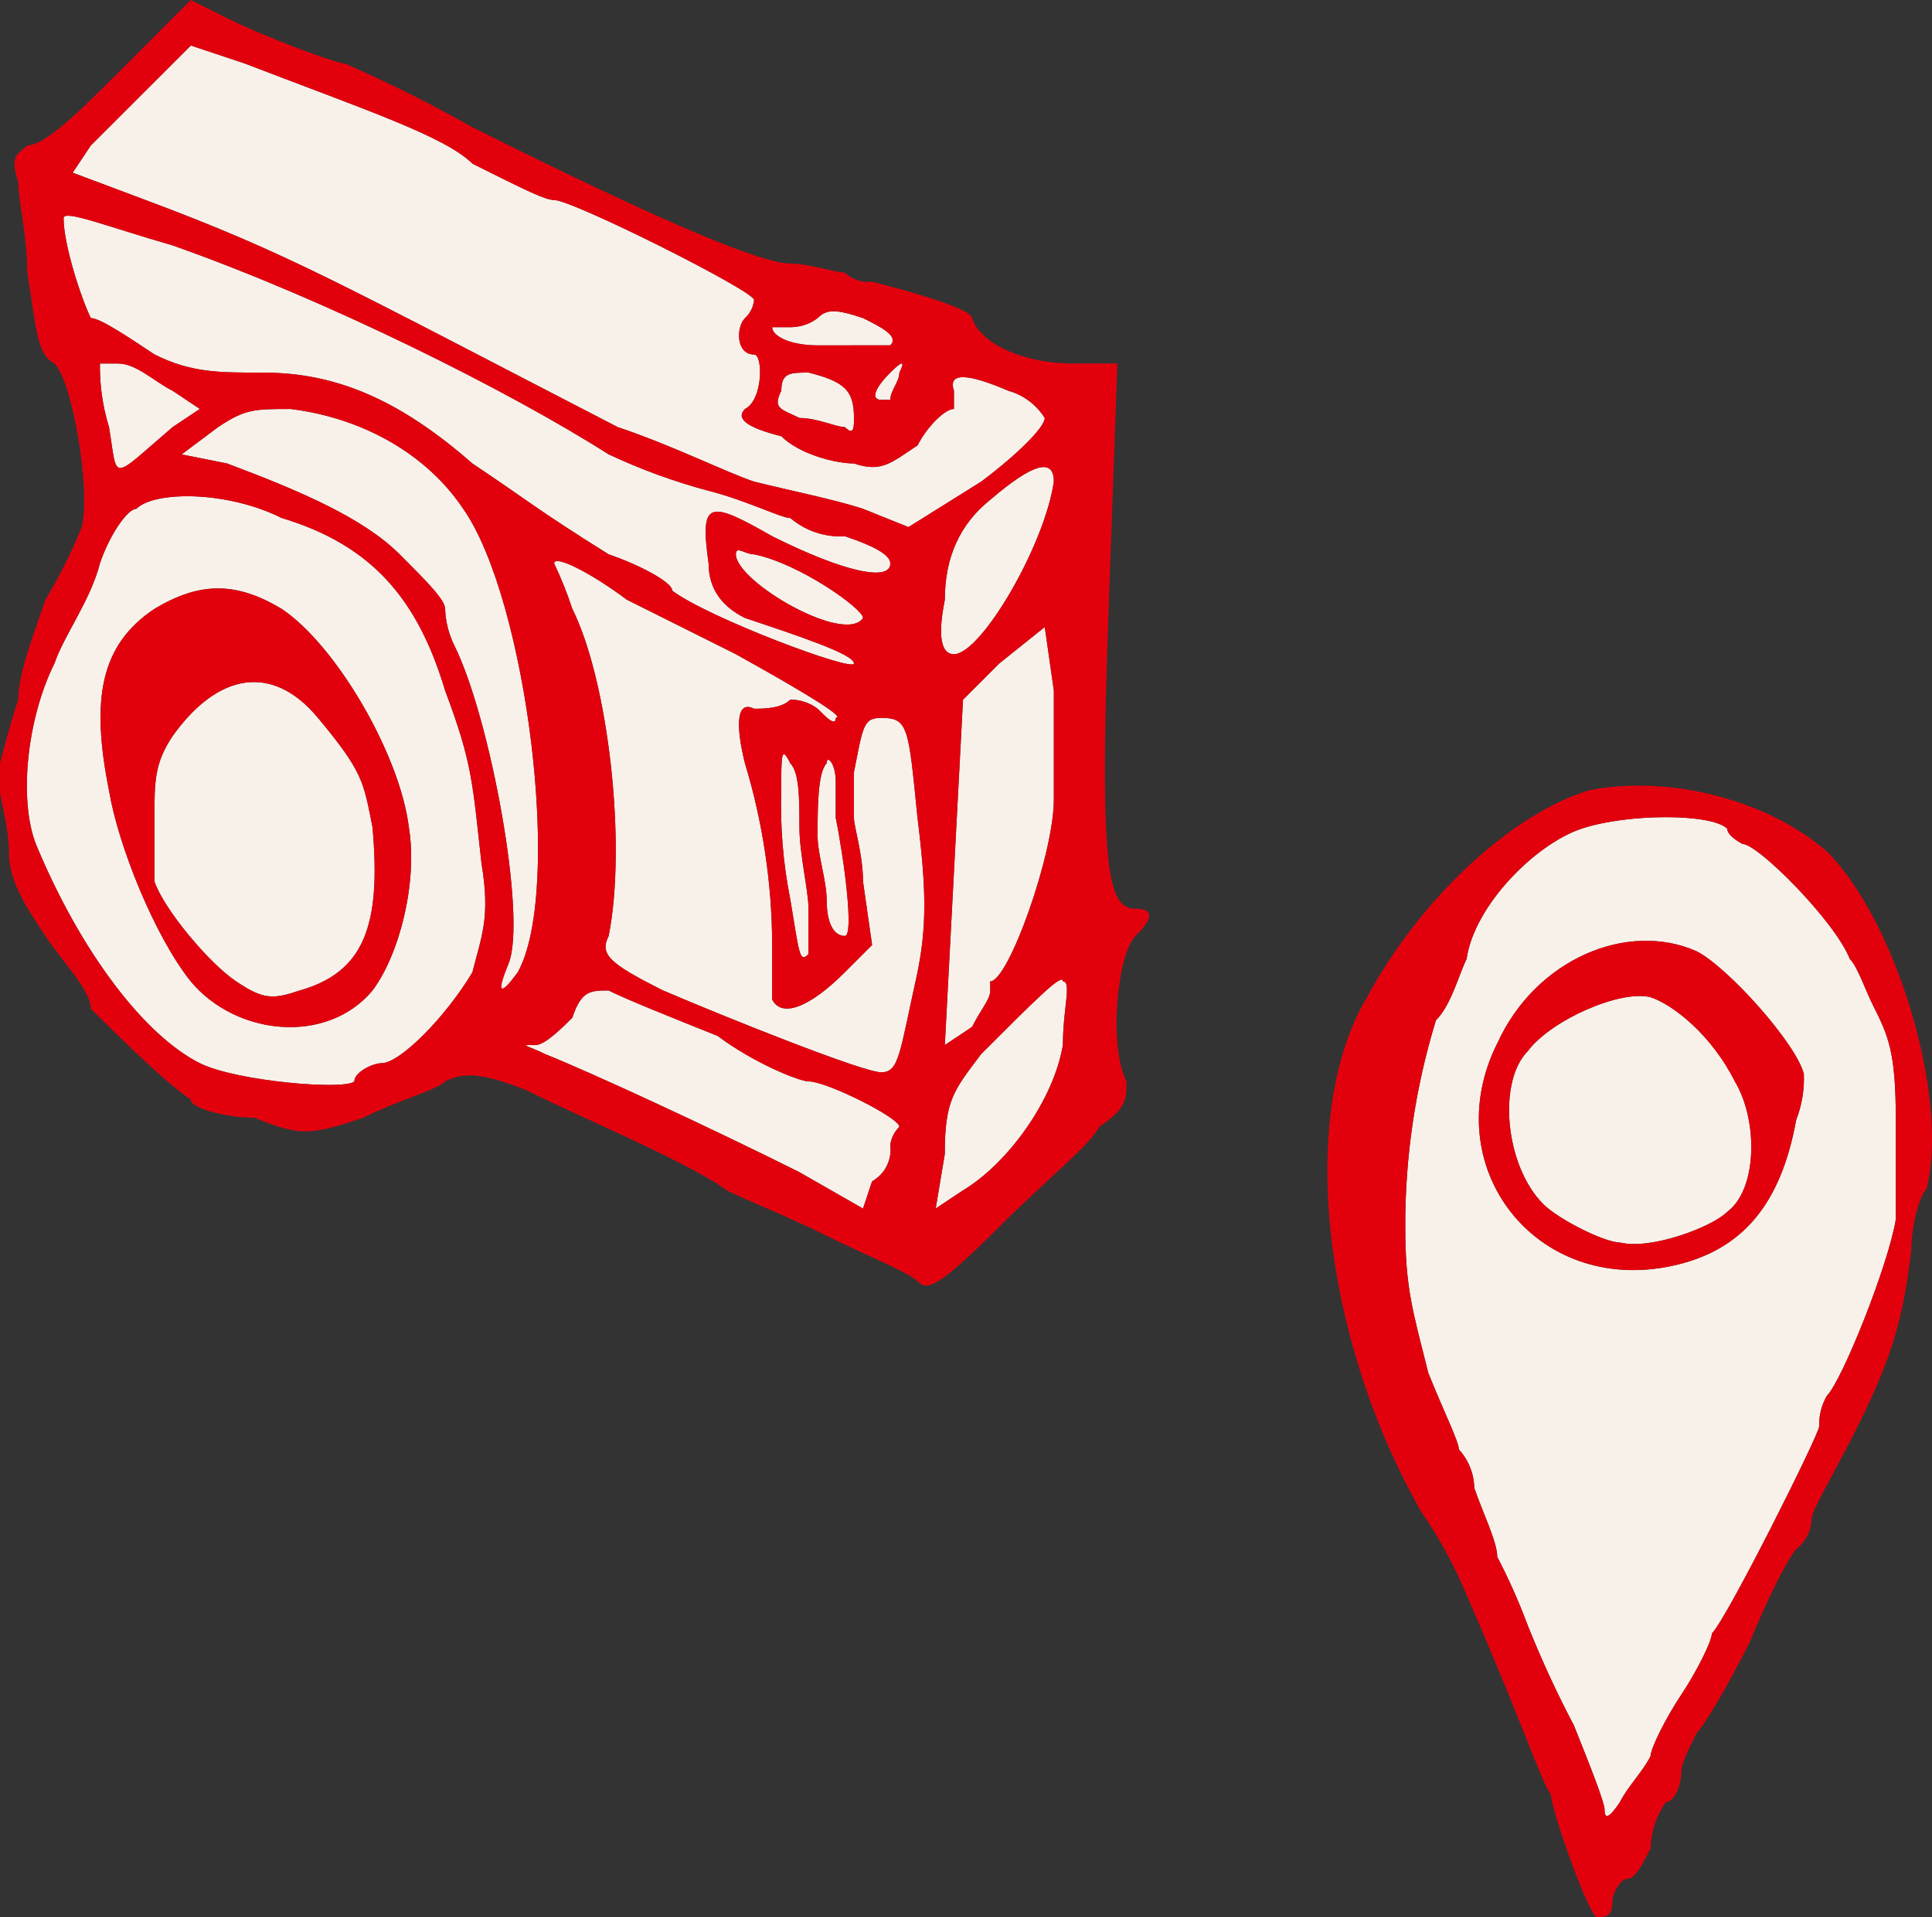
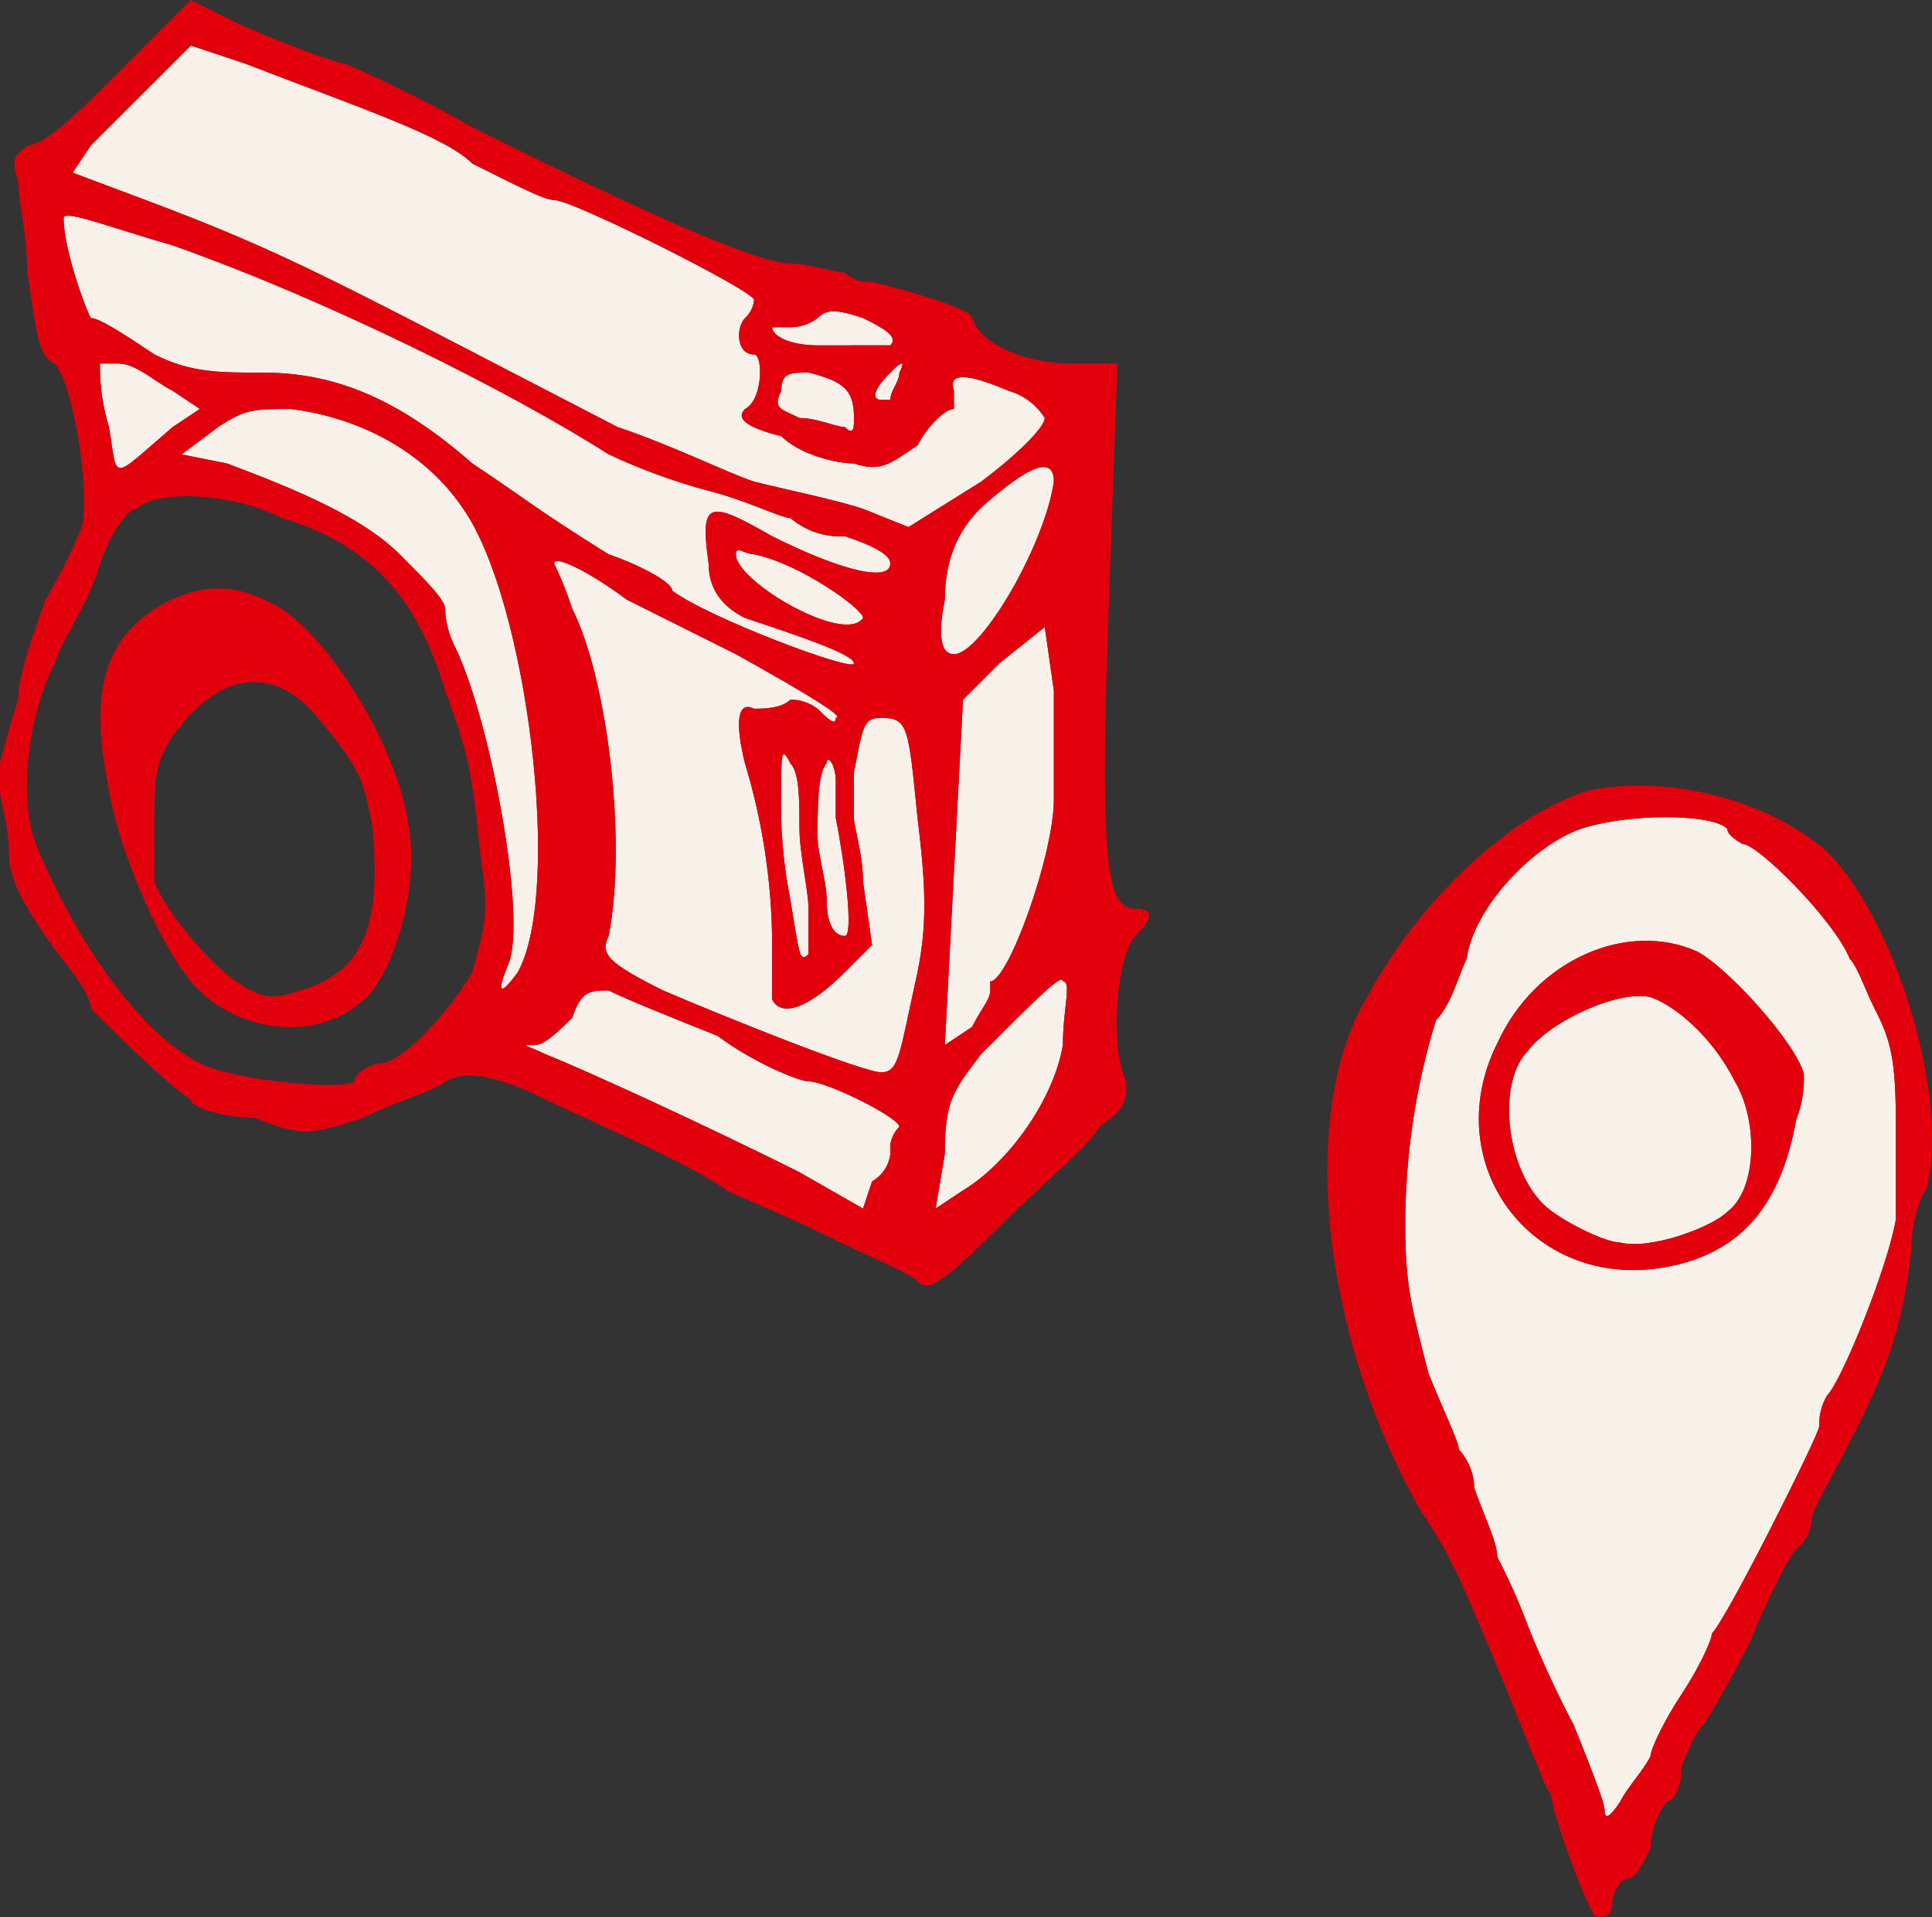
<svg xmlns="http://www.w3.org/2000/svg" id="Ebene_1" data-name="Ebene 1" viewBox="0 0 205.706 204.07">
  <rect x="0" y="0" width="205.706" height="204.07" fill="#333333" stroke="none" />
  <defs>
    <style>
      .cls-1 {
        fill: #f7f1ea;
      }

      .cls-1, .cls-2 {
        stroke-width: 0px;
      }

      .cls-2 {
        fill: #e3000d;
      }
    </style>
  </defs>
  <g>
    <path class="cls-1" d="M87.056,36.762l7.738-.002c.967-.967-.967-1.935-2.9-2.9-2.9-.969-3.869-.969-4.836,0-.835.631-1.854.971-2.9.967h-1.938c0,.967,1.935,1.935,4.836,1.935Z" />
    <path class="cls-1" d="M16.442,37.728c3.871,1.938,6.773,1.938,11.61,1.938,7.738,0,14.509,2.9,22.247,9.673,5.8,3.868,6.771,4.835,14.51,9.673,2.9.967,6.771,2.9,6.771,3.868,3.869,2.9,19.345,8.708,19.345,7.741s-5.8-2.9-11.607-4.838q-3.869-1.936-3.869-5.8c-.967-6.772,0-6.772,6.771-2.9,7.738,3.868,12.574,4.835,12.574,2.9,0-.967-1.935-1.935-4.836-2.9-2.111.13-4.19-.564-5.8-1.936-.967,0-4.836-1.935-8.705-2.9-3.656-.975-7.218-2.274-10.644-3.881-10.641-6.769-29.986-16.444-46.431-22.246-6.77-1.936-11.606-3.869-11.607-2.9.001,2.901,1.935,8.703,2.9,10.638.967,0,3.869,1.935,6.771,3.87Z" />
    <path class="cls-1" d="M65.774,45.466c5.8,1.936,11.607,4.838,14.509,5.8,3.869.966,8.705,1.933,11.607,2.9l4.84,1.94,7.738-4.836c3.869-2.9,6.771-5.8,6.771-6.772-.883-1.415-2.263-2.449-3.869-2.9q-6.771-2.9-5.8,0v1.933c-.967,0-2.9,1.935-3.869,3.87-2.9,1.935-3.87,2.9-6.772,1.935-1.935,0-5.8-.967-7.738-2.9-3.869-.967-4.836-1.935-3.869-2.9,1.935-.967,1.935-5.8.967-5.8-1.935,0-1.935-2.9-.967-3.87.552-.503.897-1.193.967-1.936,0-.967-19.347-10.64-21.281-10.64-.967,0-2.9-.967-8.705-3.868-2.9-2.9-11.607-5.8-24.181-10.64l-5.8-1.936-10.651,10.637-1.935,2.9,7.738,2.9c15.478,5.8,20.314,8.705,50.3,24.183Z" />
-     <path class="cls-1" d="M25.145,104.469c2.9,1.934,3.869,1.935,6.771.967,6.772-1.935,8.707-6.771,7.741-17.412-.969-4.836-.969-5.8-5.8-11.607s-10.643-4.838-15.479,1.936h0c-1.933,2.899-1.933,4.835-1.933,8.704v6.771c.966,2.9,5.8,8.707,8.7,10.641Z" />
    <path class="cls-1" d="M86.089,39.66c-1.934,0-2.9,0-2.9,1.935-.967,1.933,0,1.933,1.935,2.9,1.935,0,3.869.967,4.836.967.967.967.967,0,.967-.967,0-2.9-.967-3.868-4.836-4.835h-.002Z" />
-     <path class="cls-1" d="M21.28,113.176c3.869,1.936,15.478,2.9,16.445,1.936,0-.967,1.935-1.936,2.9-1.936,1.935,0,6.771-4.836,9.673-9.673.967-3.869,1.935-5.8.967-11.609-.967-8.7-.967-10.64-3.869-18.376-2.9-9.675-7.738-15.478-17.411-18.381-5.8-2.9-13.543-2.9-15.478-.967l.002-.004c-.967,0-2.9,2.9-3.869,5.8-.967,3.877-3.869,7.747-4.84,10.65-2.9,5.8-3.869,14.507-1.935,19.345,4.841,11.605,11.612,20.314,17.415,23.215ZM16.445,64.811c4.836-2.9,8.7-2.9,13.54,0,5.8,3.869,12.576,15.476,13.543,23.214h0c.967,5.801-.967,13.544-3.868,17.413-4.838,5.8-14.512,4.836-19.348-.967-3.868-4.836-7.738-14.51-8.705-20.314-1.933-9.678-.965-15.478,4.838-19.346Z" />
    <path class="cls-1" d="M93.827,42.56h.967c0-.966.967-1.933.967-2.9q.969-1.935-.967,0c-1.935,1.935-1.935,2.9-.967,2.9Z" />
    <path class="cls-1" d="M100.599,63.839c-.967,4.836,0,5.8.967,5.8,2.9,0,9.673-11.606,10.64-18.376q0-3.866-6.771,1.936-4.836,3.87-4.836,10.64Z" />
    <path class="cls-1" d="M86.084,115.11c-.967,0-5.8-1.936-9.673-4.836-4.836-1.936-9.673-3.869-11.607-4.839-1.935,0-2.9,0-3.87,2.9-.967.967-2.9,2.9-3.869,2.9-1.935,0-.967,0,.967.967,4.838,1.935,17.412,7.738,27.085,12.574v.004l6.771,3.869.967-2.9c1.375-.773,2.141-2.304,1.935-3.868.101-.734.441-1.413.967-1.935,0-.967-7.738-4.836-9.673-4.836Z" />
    <path class="cls-1" d="M93.819,76.416c-1.935,0-1.935.967-2.9,5.8v4.836c0,.969.967,3.869.967,6.772l.967,6.769-2.9,2.9c-3.869,3.869-6.771,4.836-7.738,2.9v-5.806c-.02-6.555-.997-13.072-2.9-19.345-.967-3.869-.967-6.769.967-5.8.967,0,2.9,0,3.869-.967,1.047-.004,2.065.336,2.9.967.967.966,1.935,1.933,1.935.966.967,0-1.935-1.933-10.64-6.772l-11.607-5.8c-3.864-2.895-7.739-4.828-7.739-3.861.748,1.569,1.394,3.184,1.935,4.835,3.87,7.739,5.8,25.152,3.87,34.824-.967,1.935,0,2.9,5.8,5.8,6.771,2.9,21.28,8.708,23.214,8.708s1.935-1.935,3.87-10.641c.967-4.836.967-8.707,0-16.445-.967-9.673-.967-10.64-3.87-10.64Z" />
    <path class="cls-1" d="M12.578,38.697h-1.938c-.036,2.292.29,4.577.967,6.768.967,5.8,0,5.8,6.771,0l2.9-1.935-2.9-1.933c-1.935-.967-3.869-2.9-5.8-2.9Z" />
    <path class="cls-1" d="M88.985,87.056v-3.868c0-1.936-.967-2.9-.967-1.936-.967.967-.967,4.836-.967,7.739,0,1.933.967,4.836.967,6.769,0,2.9.967,3.87,1.935,3.87v.002c.966,0-.001-7.74-.968-12.576Z" />
    <path class="cls-1" d="M49.326,54.17v.005c-3.868-5.8-10.639-9.673-18.377-10.64-3.869,0-4.836,0-7.739,1.935l-3.869,2.9,4.836.967c7.739,2.9,14.51,5.8,18.379,9.673,2.9,2.9,4.836,4.835,4.836,5.8.049,1.343.378,2.661.967,3.869,3.869,7.74,7.738,29.021,5.8,33.857s-1.935,4.836.967.967c4.836-8.707.967-39.66-5.8-49.333Z" />
    <path class="cls-1" d="M100.595,122.843l-.967,5.8,2.901-1.93c4.836-2.9,9.673-9.673,10.64-15.475,0-3.87.967-6.774,0-6.774,0-.966-2.9,1.937-8.705,7.741-2.9,3.869-3.869,4.835-3.869,10.638Z" />
    <path class="cls-1" d="M83.182,84.155c-.121,3.893.203,7.787.967,11.606.967,5.8.967,6.772,1.934,5.8v-4.829c0-1.936-.967-5.8-.967-8.705s0-5.8-.967-6.772c-.967-1.933-.967-.966-.967,2.9Z" />
    <path class="cls-1" d="M106.404,70.616l-3.869,3.869-1.935,36.758,2.9-1.936c.967-1.935,1.935-2.9,1.935-3.87v-.971c1.935,0,6.771-13.542,6.771-19.345v.003s0-11.606,0-11.606l-.967-6.772-4.836,3.87Z" />
    <path class="cls-1" d="M80.286,59.008c-.967,0-1.935-.967-1.935,0,0,2.9,11.607,9.671,13.542,6.771,0-.969-6.771-5.8-11.607-6.771Z" />
    <path class="cls-2" d="M4.833,99.631c1.936,2.902,4.836,5.802,4.836,7.738,1.935,1.935,7.74,7.74,10.64,9.673,0,.967,3.872,1.936,6.772,1.936,4.836,1.935,5.807,1.935,11.607,0,3.869-1.936,7.738-2.902,8.705-3.869,1.934-.968,3.869-.968,8.705.967,5.805,2.901,17.412,7.738,21.281,10.638,1.935.967,6.766,2.9,10.64,4.836,3.874,1.936,8.707,3.865,9.674,4.836s1.934.971,8.705-5.8c4.84-4.84,9.673-8.705,10.64-10.64,2.9-1.936,2.9-2.903,2.9-4.836-1.933-3.869-.968-13.543.967-15.478s1.933-2.9,0-2.9c-2.9,0-3.867-3.869-2.9-30.954l.967-27.083h-4.836c-4.84,0-9.673-1.938-10.64-4.838,0-.97-6.771-2.903-10.641-3.87-1.063.131-2.128-.224-2.9-.966-.964,0-3.866-.967-5.8-.967-2.901,0-12.574-3.87-33.855-14.51-4.398-2.482-8.917-4.741-13.542-6.769h.004c-.968,0-8.706-2.904-12.576-4.839l-3.869-1.936-7.738,7.741c-3.873,3.868-7.739,7.738-9.673,7.738-.967.969-1.934.969-.967,3.869,0,1.934.967,5.804.967,9.673.965,5.804.965,8.707,2.9,9.674,1.933,1.935,3.867,13.541,2.9,17.411-1.093,2.674-2.386,5.262-3.871,7.74-.965,2.904-2.9,7.743-2.9,10.643-.968,2.9-1.935,6.769-1.935,6.769v2.9c0,.966.964,3.859.964,6.766s1.933,5.805,3.869,8.707ZM54.159,102.536c1.938-4.836-1.931-26.117-5.8-33.857-.589-1.208-.918-2.526-.967-3.869,0-.965-1.936-2.9-4.836-5.8-3.869-3.873-10.64-6.773-18.379-9.673l-4.836-.967,3.869-2.9c2.903-1.935,3.87-1.935,7.739-1.935,7.738.967,14.509,4.84,18.378,10.64v-.005c6.766,9.673,10.635,40.626,5.799,49.333q-2.902,3.869-.967-.967ZM18.378,45.465c-6.771,5.8-5.804,5.8-6.771,0-.677-2.191-1.003-4.476-.967-6.769h1.938c1.931.001,3.865,1.934,5.8,2.901l2.9,1.933-2.9,1.935ZM92.855,125.749l-.967,2.9-6.771-3.869v-.004c-9.673-4.836-22.247-10.639-27.085-12.574-1.934-.967-2.902-.967-.967-.967.969,0,2.902-1.933,3.869-2.9.97-2.9,1.935-2.9,3.87-2.9,1.934.97,6.771,2.903,11.607,4.839,3.873,2.9,8.706,4.836,9.673,4.836,1.935,0,9.673,3.869,9.673,4.836-.526.521-.866,1.201-.967,1.935.206,1.564-.561,3.095-1.935,3.868ZM97.689,103.501c-1.935,8.706-1.936,10.641-3.87,10.641s-16.443-5.808-23.214-8.708c-5.8-2.9-6.767-3.865-5.8-5.8,1.93-9.672,0-27.085-3.87-34.824-.541-1.651-1.187-3.266-1.935-4.835,0-.967,3.875.966,7.739,3.861l11.607,5.8c8.705,4.839,11.607,6.772,10.64,6.772,0,.967-.968,0-1.935-.966-.835-.631-1.854-.971-2.9-.967-.969.967-2.902.967-3.869.967-1.934-.969-1.934,1.931-.967,5.8,1.903,6.273,2.88,12.79,2.9,19.345v5.806c.967,1.936,3.869.969,7.738-2.9l2.9-2.9-.967-6.769c0-2.903-.967-5.803-.967-6.772v-4.836c.965-4.833.965-5.8,2.9-5.8,2.903,0,2.903.967,3.87,10.64.967,7.738.967,11.609,0,16.445ZM88.018,95.76c0-1.933-.967-4.836-.967-6.769,0-2.903,0-6.772.967-7.739,0-.964.967,0,.967,1.936v3.868c.967,4.836,1.934,12.576.967,12.576v-.002c-.967,0-1.934-.97-1.934-3.87ZM86.083,96.732v4.829c-.967.972-.967,0-1.934-5.8-.763-3.819-1.088-7.713-.967-11.606,0-3.866,0-4.833.967-2.9.967.972.967,3.867.967,6.772s.967,6.769.967,8.705ZM78.351,59.008c0-.967.968,0,1.935,0,4.836.971,11.607,5.802,11.607,6.771-1.935,2.9-13.542-3.871-13.542-6.771ZM113.169,104.464c.967,0,0,2.904,0,6.774-.967,5.802-5.804,12.575-10.64,15.475l-2.901,1.93.967-5.8c0-5.803.969-6.769,3.869-10.638,5.805-5.804,8.705-8.707,8.705-7.741ZM112.207,85.124v-.003c0,5.803-4.837,19.345-6.772,19.345v.971c0,.97-.968,1.935-1.935,3.87l-2.9,1.936,1.935-36.758,3.869-3.869,4.836-3.87.967,6.772v11.606ZM112.206,51.263h0v.003-.003c-.967,6.77-7.74,18.376-10.64,18.376-.967,0-1.934-.964-.967-5.8q0-6.77,4.836-10.64,6.769-5.8,6.771-1.936ZM95.761,39.66c0,.967-.967,1.934-.967,2.9h-.967c-.968,0-.968-.965.967-2.9q1.936-1.935.967,0ZM84.158,34.827c1.047.004,2.065-.336,2.9-.967.967-.969,1.936-.969,4.836,0,1.933.965,3.867,1.933,2.9,2.9l-7.738.002c-2.901,0-4.836-.968-4.836-1.935h1.938ZM90.927,44.495c0,.967,0,1.934-.967.967-.967,0-2.901-.967-4.836-.967-1.935-.967-2.902-.967-1.935-2.9,0-1.935.966-1.935,2.9-1.935h.002c3.869.967,4.836,1.935,4.836,4.835ZM9.671,15.483l10.651-10.637,5.8,1.936c12.574,4.84,21.281,7.74,24.181,10.64,5.805,2.901,7.738,3.868,8.705,3.868,1.934,0,21.281,9.673,21.281,10.64-.07.743-.415,1.433-.967,1.936-.968.97-.968,3.87.967,3.87.968,0,.968,4.833-.967,5.8-.967.965,0,1.933,3.869,2.9,1.938,1.933,5.803,2.9,7.738,2.9,2.902.965,3.872,0,6.772-1.935.969-1.935,2.902-3.87,3.869-3.87v-1.933q-.971-2.9,5.8,0c1.606.451,2.986,1.485,3.869,2.9,0,.972-2.902,3.872-6.771,6.772l-7.738,4.836-4.84-1.94c-2.902-.967-7.738-1.934-11.607-2.9-2.902-.962-8.709-3.864-14.509-5.8C35.788,29.988,30.952,27.083,15.474,21.283l-7.738-2.9,1.935-2.9ZM6.771,23.22v-.003s0,.002,0,.003c.001-.969,4.837.964,11.607,2.9,16.445,5.802,35.79,15.477,46.431,22.246,3.426,1.607,6.988,2.906,10.644,3.881,3.869.965,7.738,2.9,8.705,2.9,1.61,1.372,3.689,2.066,5.8,1.936,2.901.965,4.836,1.933,4.836,2.9,0,1.935-4.836.968-12.574-2.9-6.771-3.872-7.738-3.872-6.771,2.9q0,3.864,3.869,5.8c5.807,1.938,11.607,3.871,11.607,4.838s-15.476-4.841-19.345-7.741c0-.968-3.871-2.901-6.771-3.868-7.739-4.838-8.71-5.805-14.51-9.673-7.738-6.773-14.509-9.673-22.247-9.673-4.837,0-7.739,0-11.61-1.938-2.902-1.935-5.804-3.87-6.771-3.87-.965-1.935-2.899-7.737-2.9-10.638,0,0,0,0,0,0ZM5.8,70.616c.971-2.903,3.873-6.773,4.84-10.65.969-2.9,2.902-5.8,3.869-5.8l-.002.004c1.935-1.933,9.678-1.933,15.478.967,9.673,2.903,14.511,8.706,17.411,18.381,2.902,7.736,2.902,9.676,3.869,18.376.968,5.809,0,7.74-.967,11.609-2.902,4.837-7.738,9.673-9.673,9.673-.965,0-2.9.969-2.9,1.936-.967.964-12.576,0-16.445-1.936-5.803-2.901-12.574-11.61-17.415-23.215-1.934-4.838-.965-13.545,1.935-19.345Z" />
    <polygon class="cls-2" points="6.771 23.22 6.771 23.22 6.771 23.217 6.771 23.22" />
    <path class="cls-2" d="M20.312,104.471c4.836,5.803,14.51,6.767,19.348.967,2.901-3.869,4.835-11.612,3.868-17.412h0c-.967-7.739-7.743-19.346-13.543-23.215-4.84-2.9-8.704-2.9-13.54,0-5.803,3.868-6.771,9.668-4.838,19.346.967,5.804,4.837,15.478,8.705,20.314ZM16.445,87.057c0-3.869,0-5.805,1.933-8.705h0c4.836-6.773,10.648-7.742,15.479-1.935s4.831,6.771,5.8,11.607c.966,10.641-.969,15.477-7.741,17.412-2.902.968-3.871.967-6.771-.967-2.9-1.934-7.734-7.741-8.7-10.641v-6.771Z" />
  </g>
  <g>
    <path class="cls-1" d="M185.533,89.835s-1.632-.816-1.632-1.632l-.009.007c-1.628-1.632-10.604-1.632-15.5,0-4.896,1.632-11.423,8.16-12.239,13.871-.816,1.629-1.632,4.897-3.264,6.529-2.194,7.136-3.294,14.564-3.264,22.03,0,6.525.816,8.973,2.448,15.5,1.632,4.079,3.264,7.343,3.264,8.159,1.021,1.117,1.602,2.567,1.632,4.08.816,2.445,2.448,5.712,2.448,7.345,1.239,2.378,2.329,4.83,3.264,7.343,1.45,3.618,3.085,7.158,4.9,10.607,1.632,4.075,3.264,8.159,3.264,8.975q0,1.633,1.632-.816c.816-1.636,2.448-3.268,3.264-4.9,0-.816,1.632-4.08,3.264-6.527,1.632-2.447,3.264-5.711,3.264-6.527,1.632-1.631,11.423-21.215,11.423-22.031-.036-1.143.247-2.273.816-3.264,1.632-1.631,6.529-13.867,7.345-18.767v-10.604c0-7.339-.816-8.975-2.448-12.239-.816-1.636-1.632-4.084-2.449-4.9-1.632-4.08-9.791-12.239-11.423-12.239ZM191.245,119.215c-1.633,8.973-5.713,13.868-13.056,15.5-14.686,3.264-25.294-10.607-18.767-23.663h.004c4.081-8.976,13.872-13.056,21.215-9.792,3.26,1.632,10.6,9.792,11.42,13.055.069,1.672-.209,3.341-.816,4.9Z" />
    <path class="cls-1" d="M175.746,106.151c-3.264-.816-10.607,2.447-13.055,5.711-3.268,3.264-2.449,12.24,1.632,16.32,1.632,1.632,6.527,4.08,8.159,4.08,3.264.816,9.791-1.632,11.423-3.264,3.264-2.448,3.264-9.792.816-13.872-2.448-4.895-6.527-8.159-8.975-8.975Z" />
    <path class="cls-2" d="M169.214,84.124c-8.16,2.448-17.951,11.423-23.663,22.031h0c-7.343,12.24-4.9,35.901,5.711,54.669,1.944,2.812,3.586,5.82,4.9,8.976,5.711,13.055,8.159,20.4,8.975,21.214,0,1.632,4.081,13.056,4.9,13.056s1.632,0,1.632-1.632c0-.816.816-2.448,1.632-2.448s1.632-1.632,2.448-3.264c.039-1.76.607-3.468,1.632-4.9.816,0,1.632-1.632,1.632-3.264,0-.816.816-2.448,1.632-4.08.816-.816,3.264-4.9,5.711-9.791,1.632-4.08,4.08-8.975,4.9-9.791,1.008-.787,1.608-1.986,1.632-3.264,0-.817,2.448-4.9,4.9-9.792,4.08-8.159,4.9-12.239,5.711-18.766,0-2.449.816-5.713,1.632-6.529,2.448-9.791-3.264-28.559-10.608-35.9-6.543-5.709-17.15-8.156-25.309-6.525ZM199.405,106.974c1.632,3.264,2.448,4.9,2.448,12.239v10.604c-.816,4.9-5.713,17.136-7.345,18.767-.569.991-.852,2.121-.816,3.264,0,.816-9.791,20.4-11.423,22.031,0,.816-1.632,4.08-3.264,6.527-1.632,2.447-3.264,5.711-3.264,6.527-.816,1.632-2.448,3.264-3.264,4.9q-1.632,2.449-1.632.816c0-.816-1.632-4.9-3.264-8.975-1.815-3.449-3.45-6.989-4.9-10.607-.935-2.513-2.025-4.965-3.264-7.343,0-1.633-1.632-4.9-2.448-7.345-.031-1.513-.611-2.963-1.632-4.08,0-.816-1.632-4.08-3.264-8.159-1.632-6.527-2.448-8.975-2.448-15.5-.031-7.466,1.07-14.894,3.264-22.03,1.632-1.632,2.448-4.9,3.264-6.529.816-5.711,7.343-12.239,12.239-13.871,4.896-1.632,13.872-1.632,15.5,0l.009-.007c0,.816,1.632,1.632,1.632,1.632,1.632,0,9.791,8.159,11.423,12.239.817.816,1.633,3.264,2.449,4.9Z" />
    <path class="cls-2" d="M180.641,101.26c-7.343-3.264-17.134.816-21.215,9.791h-.004c-6.527,13.057,4.081,26.928,18.767,23.664,7.343-1.632,11.423-6.527,13.056-15.5.607-1.559.885-3.228.816-4.9-.82-3.263-8.16-11.423-11.42-13.055ZM183.905,128.998c-1.632,1.632-8.159,4.08-11.423,3.264-1.632,0-6.527-2.448-8.159-4.08-4.081-4.08-4.9-13.056-1.632-16.32,2.448-3.264,9.791-6.527,13.055-5.711,2.448.816,6.527,4.08,8.975,8.975,2.448,4.08,2.448,11.424-.816,13.872Z" />
  </g>
</svg>